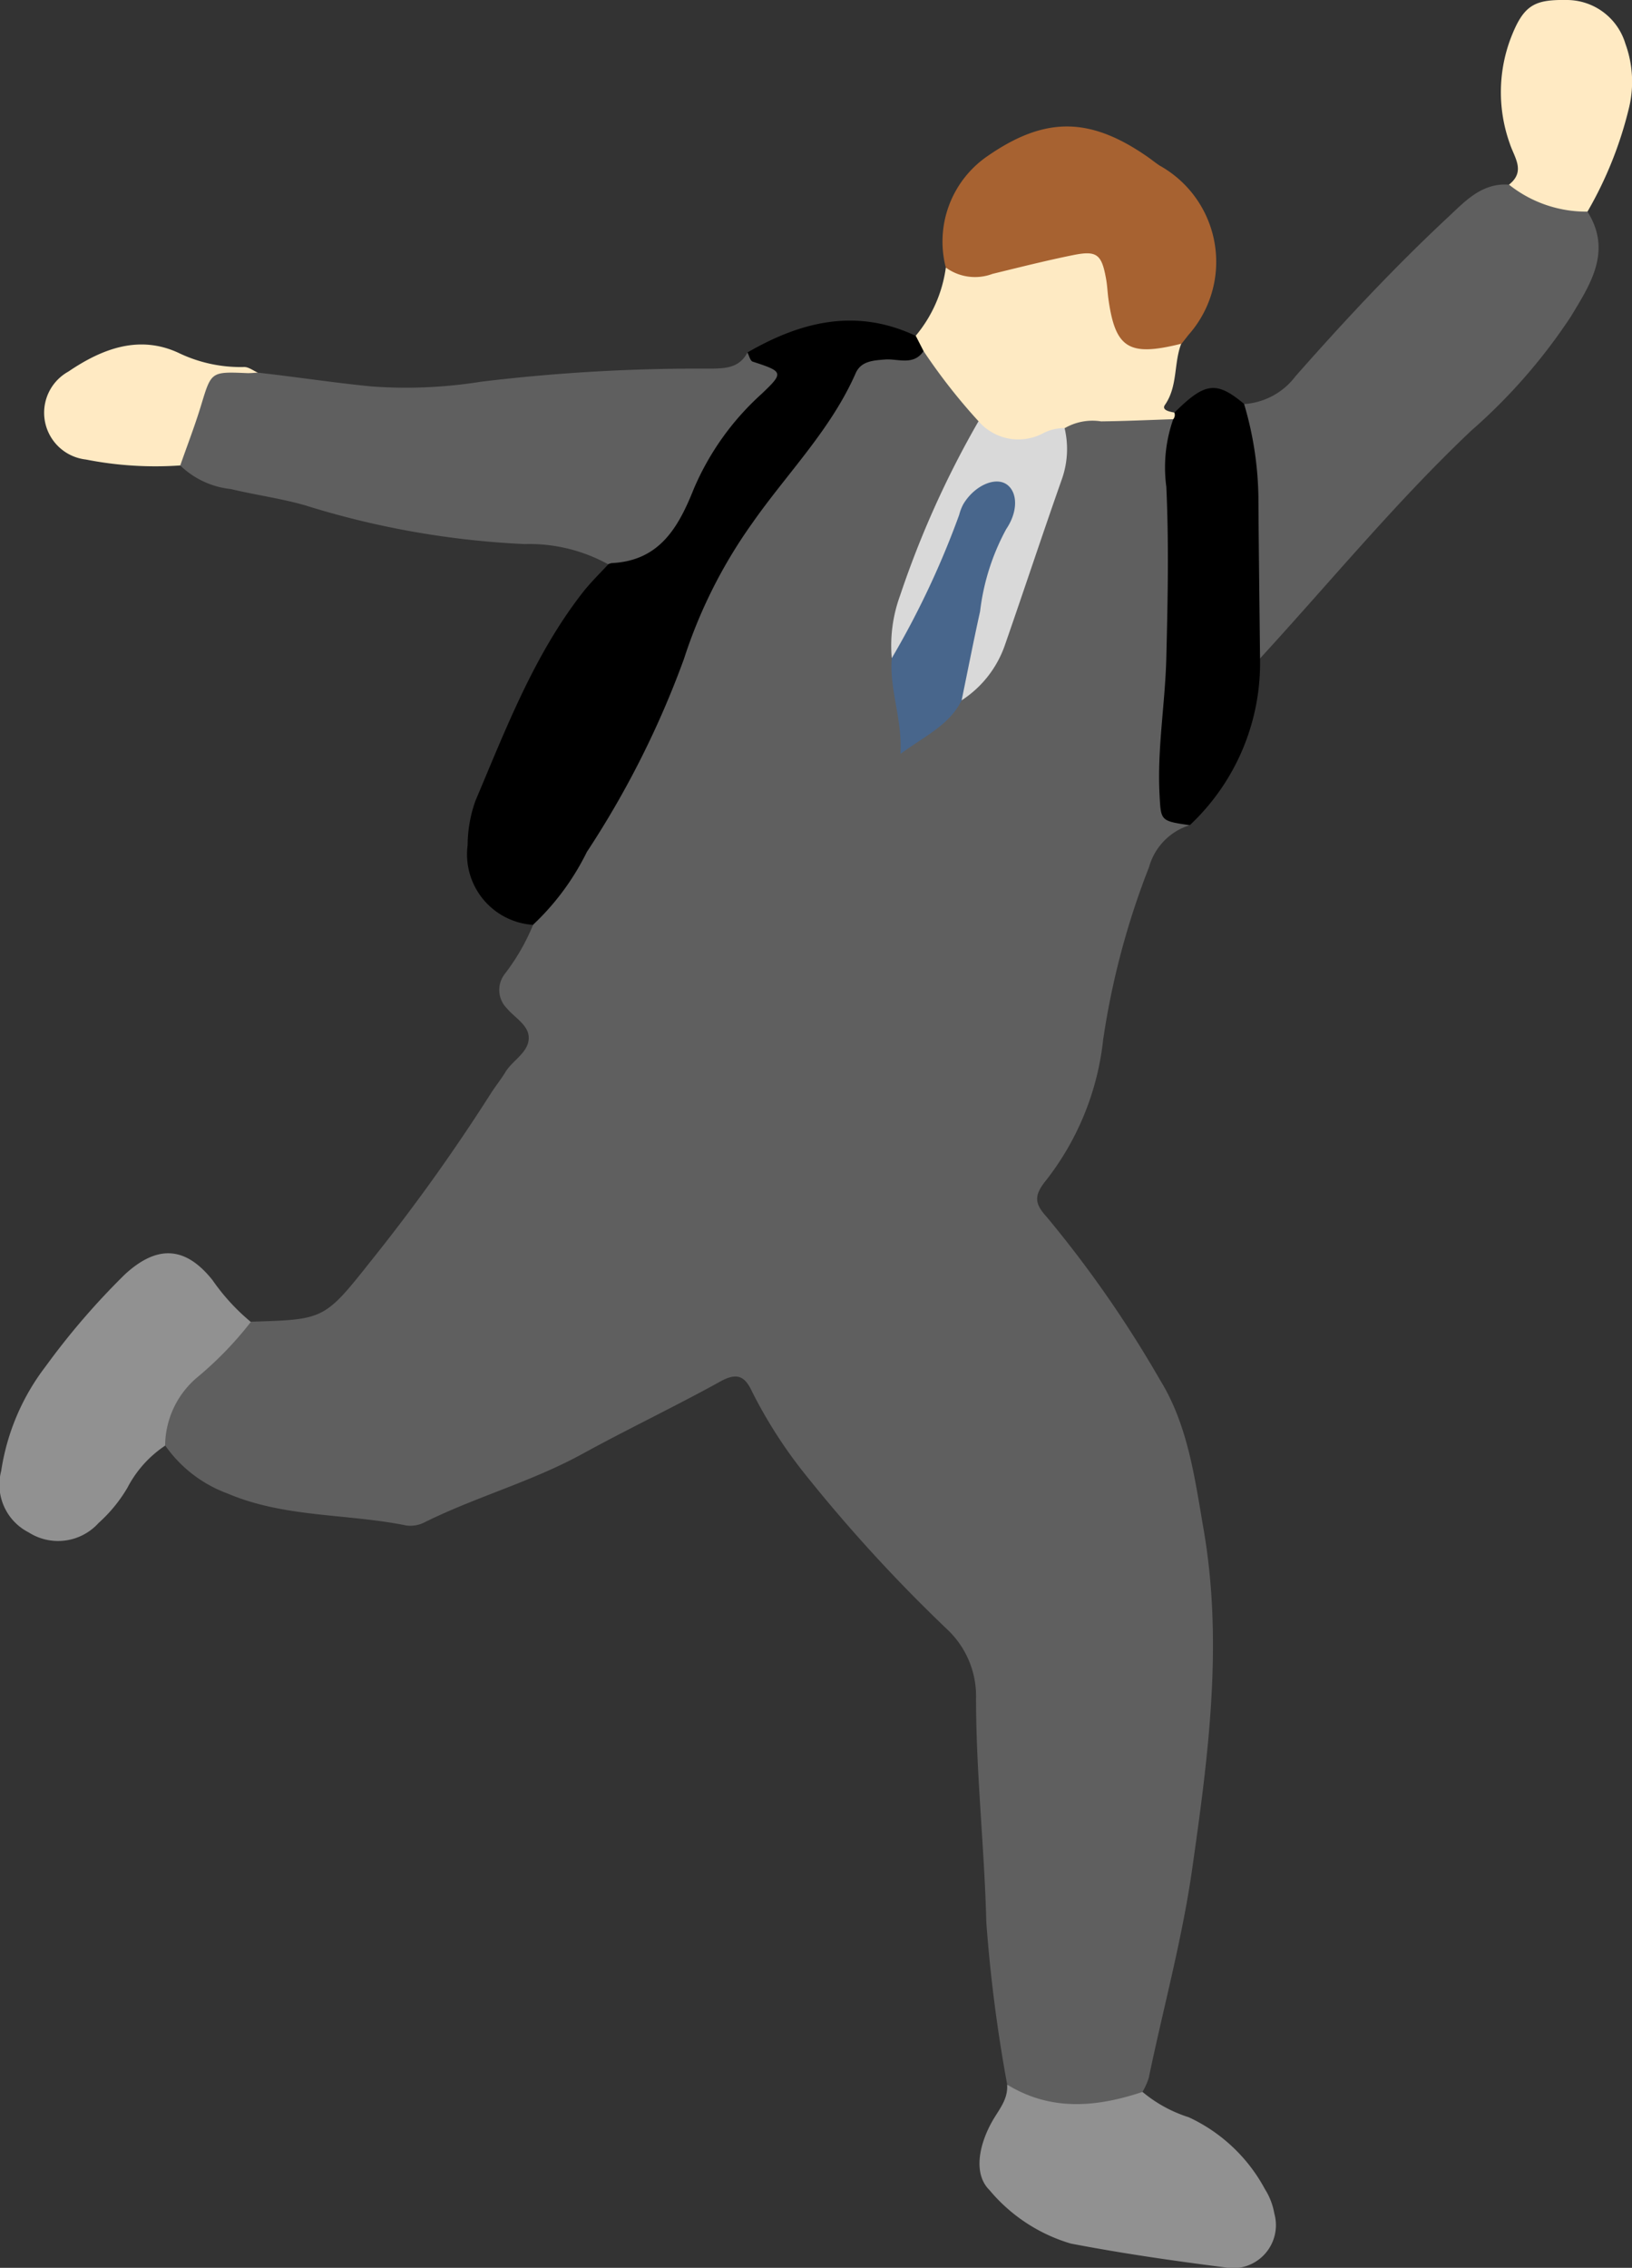
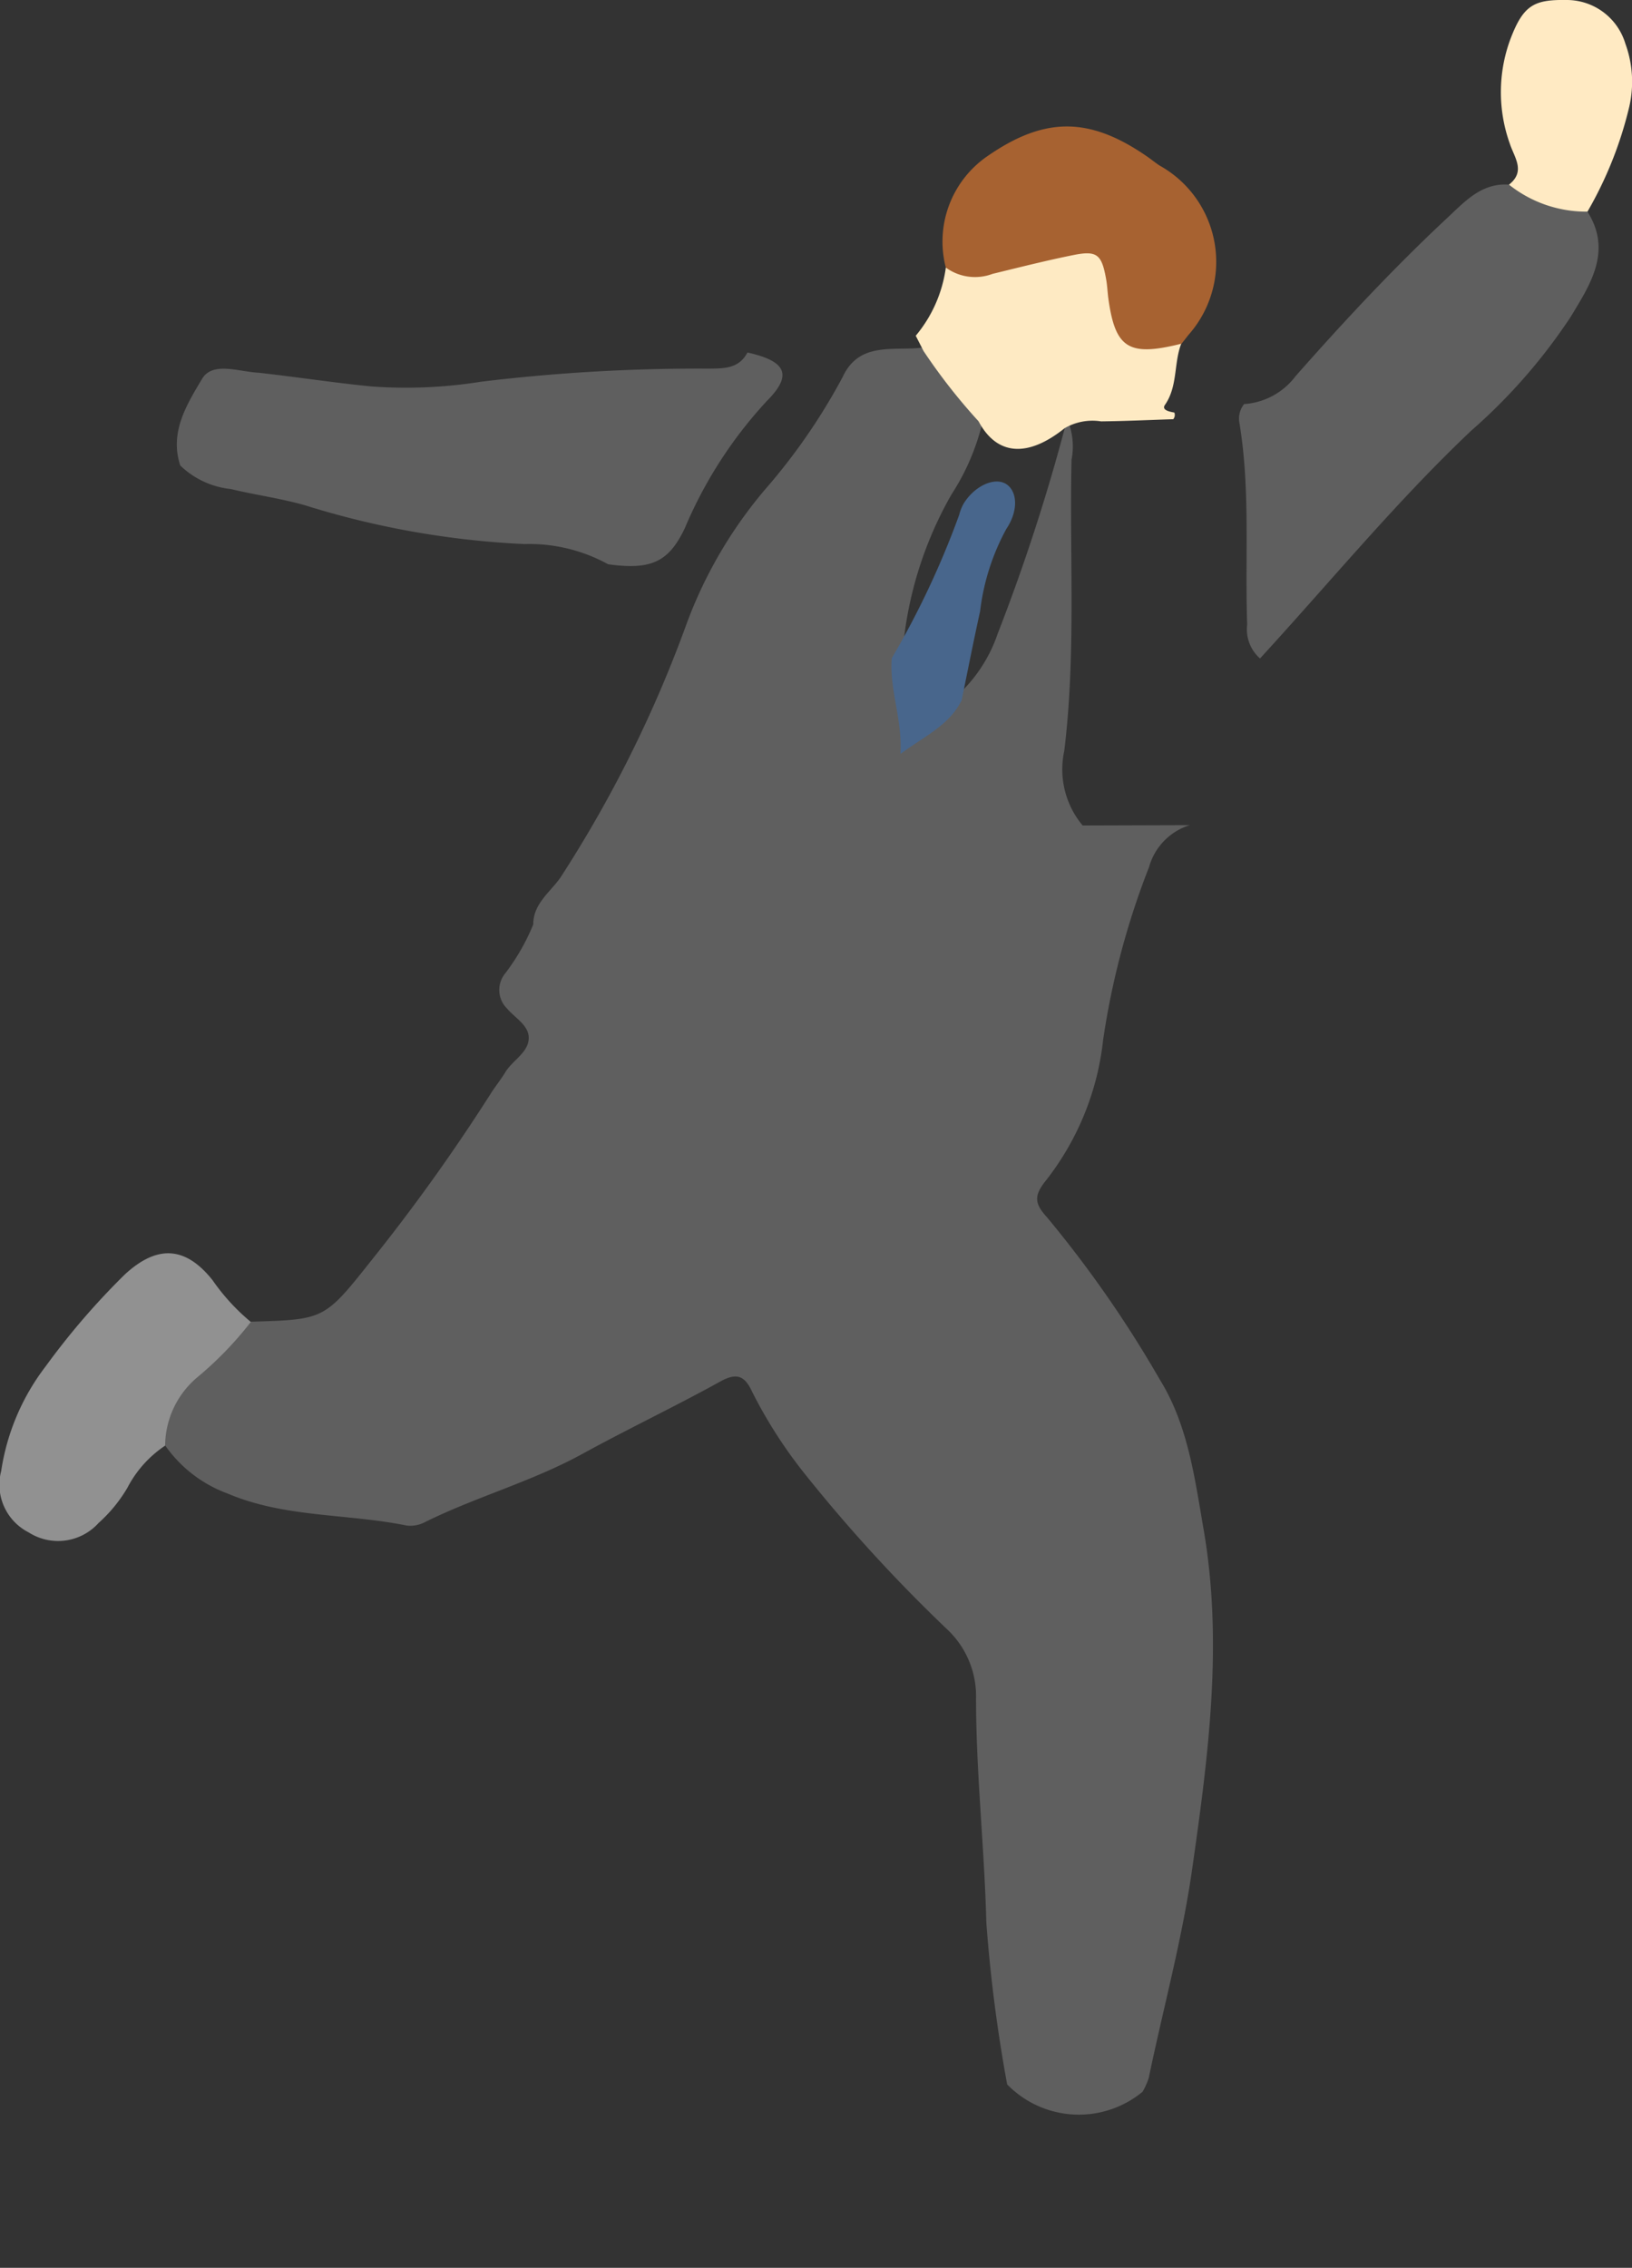
<svg xmlns="http://www.w3.org/2000/svg" id="グループ_15" data-name="グループ 15" width="74.737" height="103.816" viewBox="0 0 74.737 103.816">
  <rect x="0" y="0" width="74.737" height="103.816" fill="#333333" stroke="none" />
  <defs>
    <clipPath id="clip-path">
      <rect id="長方形_9" data-name="長方形 9" width="74.737" height="103.816" fill="none" />
    </clipPath>
  </defs>
  <g id="グループ_14" data-name="グループ 14" clip-path="url(#clip-path)">
-     <path id="パス_284" data-name="パス 284" d="M57.184,43.7a2.791,2.791,0,0,0-1.866,1.92,35.98,35.98,0,0,0-2.1,7.891,12.651,12.651,0,0,1-2.681,6.531c-.523.674-.414,1.031.1,1.6a52.657,52.657,0,0,1,5.172,7.435c1.283,2.065,1.595,4.474,2,6.817.912,5.233.224,10.416-.518,15.606-.461,3.231-1.326,6.366-1.986,9.549a3.181,3.181,0,0,1-.284.634,4.584,4.584,0,0,1-6.2-.337,68.537,68.537,0,0,1-.955-7.424c-.086-3.436-.474-6.854-.47-10.286a4.191,4.191,0,0,0-1.3-3.1,71.308,71.308,0,0,1-6.6-7.211,21.566,21.566,0,0,1-2.345-3.668c-.335-.732-.688-.919-1.464-.49-2.087,1.153-4.243,2.177-6.333,3.323-2.307,1.264-4.855,1.956-7.2,3.118a1.419,1.419,0,0,1-.843.153c-2.722-.554-5.574-.349-8.2-1.468a6.015,6.015,0,0,1-2.847-2.194,1.645,1.645,0,0,1,.128-2.068,10.515,10.515,0,0,1,3.8-3.6c3.338-.1,3.356-.083,5.48-2.764a86.663,86.663,0,0,0,5.484-7.654c.216-.344.476-.661.687-1.009.329-.541,1.044-.885,1.068-1.538.023-.6-.627-.933-.993-1.372a1.191,1.191,0,0,1-.1-1.587,9.816,9.816,0,0,0,1.3-2.261c0-1.031.9-1.549,1.356-2.319a57.14,57.14,0,0,0,5.681-11.485,20.413,20.413,0,0,1,3.592-6.123,27.715,27.715,0,0,0,3.543-5.139c.759-1.638,2.339-1.176,3.668-1.342a7.159,7.159,0,0,1,2.731,3.424,10.524,10.524,0,0,1-1.419,3.3,17.433,17.433,0,0,0-2.248,7.351c-.114,1.444.419,2.829.335,4.15.328-1.059,1.554-1.39,2.151-2.272a6.782,6.782,0,0,0,1.878-2.853,88.588,88.588,0,0,0,3.183-9.831c1.638-.866,3.28-.491,4.923-.023a3.179,3.179,0,0,1,.2,1.863c-.1,4.444.211,8.9-.334,13.333a4,4,0,0,0,.842,3.412" transform="translate(-2.698 -5.926)" fill="#5f5f5f" />
+     <path id="パス_284" data-name="パス 284" d="M57.184,43.7a2.791,2.791,0,0,0-1.866,1.92,35.98,35.98,0,0,0-2.1,7.891,12.651,12.651,0,0,1-2.681,6.531c-.523.674-.414,1.031.1,1.6a52.657,52.657,0,0,1,5.172,7.435c1.283,2.065,1.595,4.474,2,6.817.912,5.233.224,10.416-.518,15.606-.461,3.231-1.326,6.366-1.986,9.549a3.181,3.181,0,0,1-.284.634,4.584,4.584,0,0,1-6.2-.337,68.537,68.537,0,0,1-.955-7.424c-.086-3.436-.474-6.854-.47-10.286a4.191,4.191,0,0,0-1.3-3.1,71.308,71.308,0,0,1-6.6-7.211,21.566,21.566,0,0,1-2.345-3.668c-.335-.732-.688-.919-1.464-.49-2.087,1.153-4.243,2.177-6.333,3.323-2.307,1.264-4.855,1.956-7.2,3.118a1.419,1.419,0,0,1-.843.153c-2.722-.554-5.574-.349-8.2-1.468a6.015,6.015,0,0,1-2.847-2.194,1.645,1.645,0,0,1,.128-2.068,10.515,10.515,0,0,1,3.8-3.6c3.338-.1,3.356-.083,5.48-2.764a86.663,86.663,0,0,0,5.484-7.654c.216-.344.476-.661.687-1.009.329-.541,1.044-.885,1.068-1.538.023-.6-.627-.933-.993-1.372a1.191,1.191,0,0,1-.1-1.587,9.816,9.816,0,0,0,1.3-2.261c0-1.031.9-1.549,1.356-2.319a57.14,57.14,0,0,0,5.681-11.485,20.413,20.413,0,0,1,3.592-6.123,27.715,27.715,0,0,0,3.543-5.139c.759-1.638,2.339-1.176,3.668-1.342a7.159,7.159,0,0,1,2.731,3.424,10.524,10.524,0,0,1-1.419,3.3,17.433,17.433,0,0,0-2.248,7.351c-.114,1.444.419,2.829.335,4.15.328-1.059,1.554-1.39,2.151-2.272a6.782,6.782,0,0,0,1.878-2.853,88.588,88.588,0,0,0,3.183-9.831a3.179,3.179,0,0,1,.2,1.863c-.1,4.444.211,8.9-.334,13.333a4,4,0,0,0,.842,3.412" transform="translate(-2.698 -5.926)" fill="#5f5f5f" />
    <path id="パス_285" data-name="パス 285" d="M14.828,23.064c1.729.192,3.454.459,5.18.629a21.7,21.7,0,0,0,5.031-.214,82.677,82.677,0,0,1,10.431-.6c.712-.007,1.387,0,1.773-.738,1.777.394,2.084,1.026.885,2.223a19.975,19.975,0,0,0-3.753,5.819c-.741,1.559-1.548,1.92-3.51,1.653a7.493,7.493,0,0,0-3.827-.926A39.686,39.686,0,0,1,16.98,29.135c-1.111-.318-2.268-.471-3.393-.743a3.911,3.911,0,0,1-2.318-1.079c-.507-1.527.315-2.815,1-3.968.48-.8,1.67-.329,2.557-.28" transform="translate(-3.014 -6.004)" fill="#5f5f5f" />
    <path id="パス_286" data-name="パス 286" d="M78.088,21.64a3.211,3.211,0,0,0,2.354-1.274c2.219-2.516,4.508-4.97,6.963-7.26.791-.738,1.559-1.6,2.812-1.511a10.452,10.452,0,0,1,3.594,1.236c1.153,1.824.106,3.368-.767,4.815a25.779,25.779,0,0,1-4.561,5.217c-3.453,3.269-6.462,6.934-9.667,10.423a1.771,1.771,0,0,1-.588-1.549c-.107-3.1.156-6.206-.364-9.286a1.071,1.071,0,0,1,.224-.811" transform="translate(-21.114 -3.143)" fill="#5f5f5f" />
-     <path id="パス_287" data-name="パス 287" d="M35.819,31.29a.681.681,0,0,1,.165-.052c2.181-.107,3.045-1.621,3.753-3.393a12.387,12.387,0,0,1,3.105-4.35c1.033-.981,1-1.02-.408-1.48-.112-.037-.16-.274-.238-.418,2.454-1.42,4.986-2.046,7.706-.761.259.16.461.35.358.7-.466.682-1.17.335-1.77.383-.547.044-1.094.074-1.338.628-1.144,2.6-3.152,4.593-4.745,6.877a22.664,22.664,0,0,0-3.118,6.2,42.473,42.473,0,0,1-4.449,8.841,11.567,11.567,0,0,1-2.466,3.334,3.236,3.236,0,0,1-2.992-3.649,6.113,6.113,0,0,1,.362-2.041c1.4-3.3,2.676-6.665,4.912-9.53.354-.454.774-.856,1.163-1.282" transform="translate(-7.967 -5.461)" />
    <path id="パス_288" data-name="パス 288" d="M11.487,81.867a16.214,16.214,0,0,1-2.4,2.491A4.125,4.125,0,0,0,7.562,87.53a5.186,5.186,0,0,0-1.727,1.928,6.771,6.771,0,0,1-1.322,1.614,2.5,2.5,0,0,1-3.2.429A2.451,2.451,0,0,1,.055,88.688a10.385,10.385,0,0,1,2.028-4.777,33.509,33.509,0,0,1,3.64-4.224c1.469-1.348,2.759-1.3,4.008.264a9.564,9.564,0,0,0,1.756,1.916" transform="translate(0 -21.351)" fill="#919191" />
    <path id="パス_289" data-name="パス 289" d="M59.36,14.408a4.744,4.744,0,0,1,1.9-5.1c2.628-1.823,4.682-1.816,7.332.023.19.132.369.281.563.407a5.041,5.041,0,0,1,1.318,7.748c-.106.136-.213.271-.319.407a2.167,2.167,0,0,1-3.613-1.135c-.853-2.491-.843-2.436-3.507-1.967-1.222.215-2.592,1.053-3.672-.386" transform="translate(-16.046 -2.156)" fill="#a76231" />
-     <path id="パス_290" data-name="パス 290" d="M62.814,130.94c2.006,1.23,4.09,1.039,6.2.336a6.226,6.226,0,0,0,2.119,1.16,7.573,7.573,0,0,1,3.484,3.285,3.077,3.077,0,0,1,.434,1.125,1.97,1.97,0,0,1-2.3,2.458c-2.348-.3-4.7-.64-7.021-1.086a7.688,7.688,0,0,1-3.718-2.441c-.765-.751-.474-2.077.089-3.1.3-.554.767-1.036.711-1.735" transform="translate(-16.693 -35.512)" fill="#919191" />
-     <path id="パス_291" data-name="パス 291" d="M76.727,25.107a15.675,15.675,0,0,1,.654,4.237c.015,2.469.05,4.939.075,7.409a10.176,10.176,0,0,1-3.217,7.633c-1.351-.195-1.32-.2-1.385-1.4-.112-2.1.258-4.166.31-6.255.065-2.615.122-5.227,0-7.843a6.658,6.658,0,0,1,.318-3.093c-.079-.081-.1-.152-.057-.212s.074-.082.108-.082c1.407-1.4,1.925-1.46,3.2-.394" transform="translate(-19.753 -6.61)" />
    <path id="パス_292" data-name="パス 292" d="M69.386,23.207a.3.3,0,0,1-.051.3c-1.1.036-2.2.088-3.306.1a2.536,2.536,0,0,0-1.67.313c-1.7,1.363-3.108,1.248-3.941-.318A26.672,26.672,0,0,1,57.9,20.387l-.358-.7a6.152,6.152,0,0,0,1.378-3.121,2.273,2.273,0,0,0,2.136.289c1.232-.3,2.461-.611,3.7-.861,1.079-.218,1.3-.036,1.5,1.077.053.284.066.574.1.86.313,2.337.926,2.726,3.344,2.122-.348.9-.151,1.944-.746,2.8-.162.233.2.31.42.348" transform="translate(-15.606 -4.317)" fill="#feeac3" />
    <path id="パス_293" data-name="パス 293" d="M98.275,9.688a5.674,5.674,0,0,1-3.594-1.235c.772-.61.249-1.234.039-1.872a6.993,6.993,0,0,1,.011-4.752C95.325.25,95.807-.022,97.289,0a2.805,2.805,0,0,1,2.722,2,5.081,5.081,0,0,1,.176,2.893,17.719,17.719,0,0,1-1.912,4.795" transform="translate(-25.577 0)" fill="#ffeac3" />
-     <path id="パス_294" data-name="パス 294" d="M12.571,22.929c-.172.007-.344.028-.515.021-1.642-.069-1.623-.064-2.092,1.48-.281.926-.633,1.832-.952,2.747a16.4,16.4,0,0,1-4.322-.271,2.155,2.155,0,0,1-.8-4.027c1.539-1.045,3.245-1.7,5.063-.846a6.532,6.532,0,0,0,2.992.638c.2,0,.414.168.621.258" transform="translate(-0.757 -5.87)" fill="#ffeac3" />
-     <path id="パス_295" data-name="パス 295" d="M59.994,26.46A2.414,2.414,0,0,0,62.969,27a2.062,2.062,0,0,1,.966-.224,4.14,4.14,0,0,1-.141,2.381c-.88,2.5-1.713,5.022-2.585,7.528a4.932,4.932,0,0,1-1.985,2.548c-.547-.485-.3-1.086-.176-1.621.485-2.078.689-4.231,1.689-6.174.219-.426.633-1.072-.051-1.332-.585-.222-.905.453-1.058.924-.56,1.721-1.685,3.163-2.317,4.849-.226.6-.379,1.391-1.291,1.426a6.665,6.665,0,0,1,.382-2.869,43.927,43.927,0,0,1,3.592-7.978" transform="translate(-15.182 -7.176)" fill="#d9d9d9" />
    <path id="パス_296" data-name="パス 296" d="M56.031,38.333a39.678,39.678,0,0,0,3.087-6.562,2.167,2.167,0,0,1,.185-.482c.507-.857,1.479-1.287,2.006-.9.483.356.511,1.221-.034,2.03a10.429,10.429,0,0,0-1.2,3.771c-.3,1.353-.565,2.713-.845,4.07-.563,1.141-1.677,1.629-2.8,2.454.086-1.611-.516-2.951-.4-4.382" transform="translate(-15.192 -8.203)" fill="#48668c" />
  </g>
</svg>